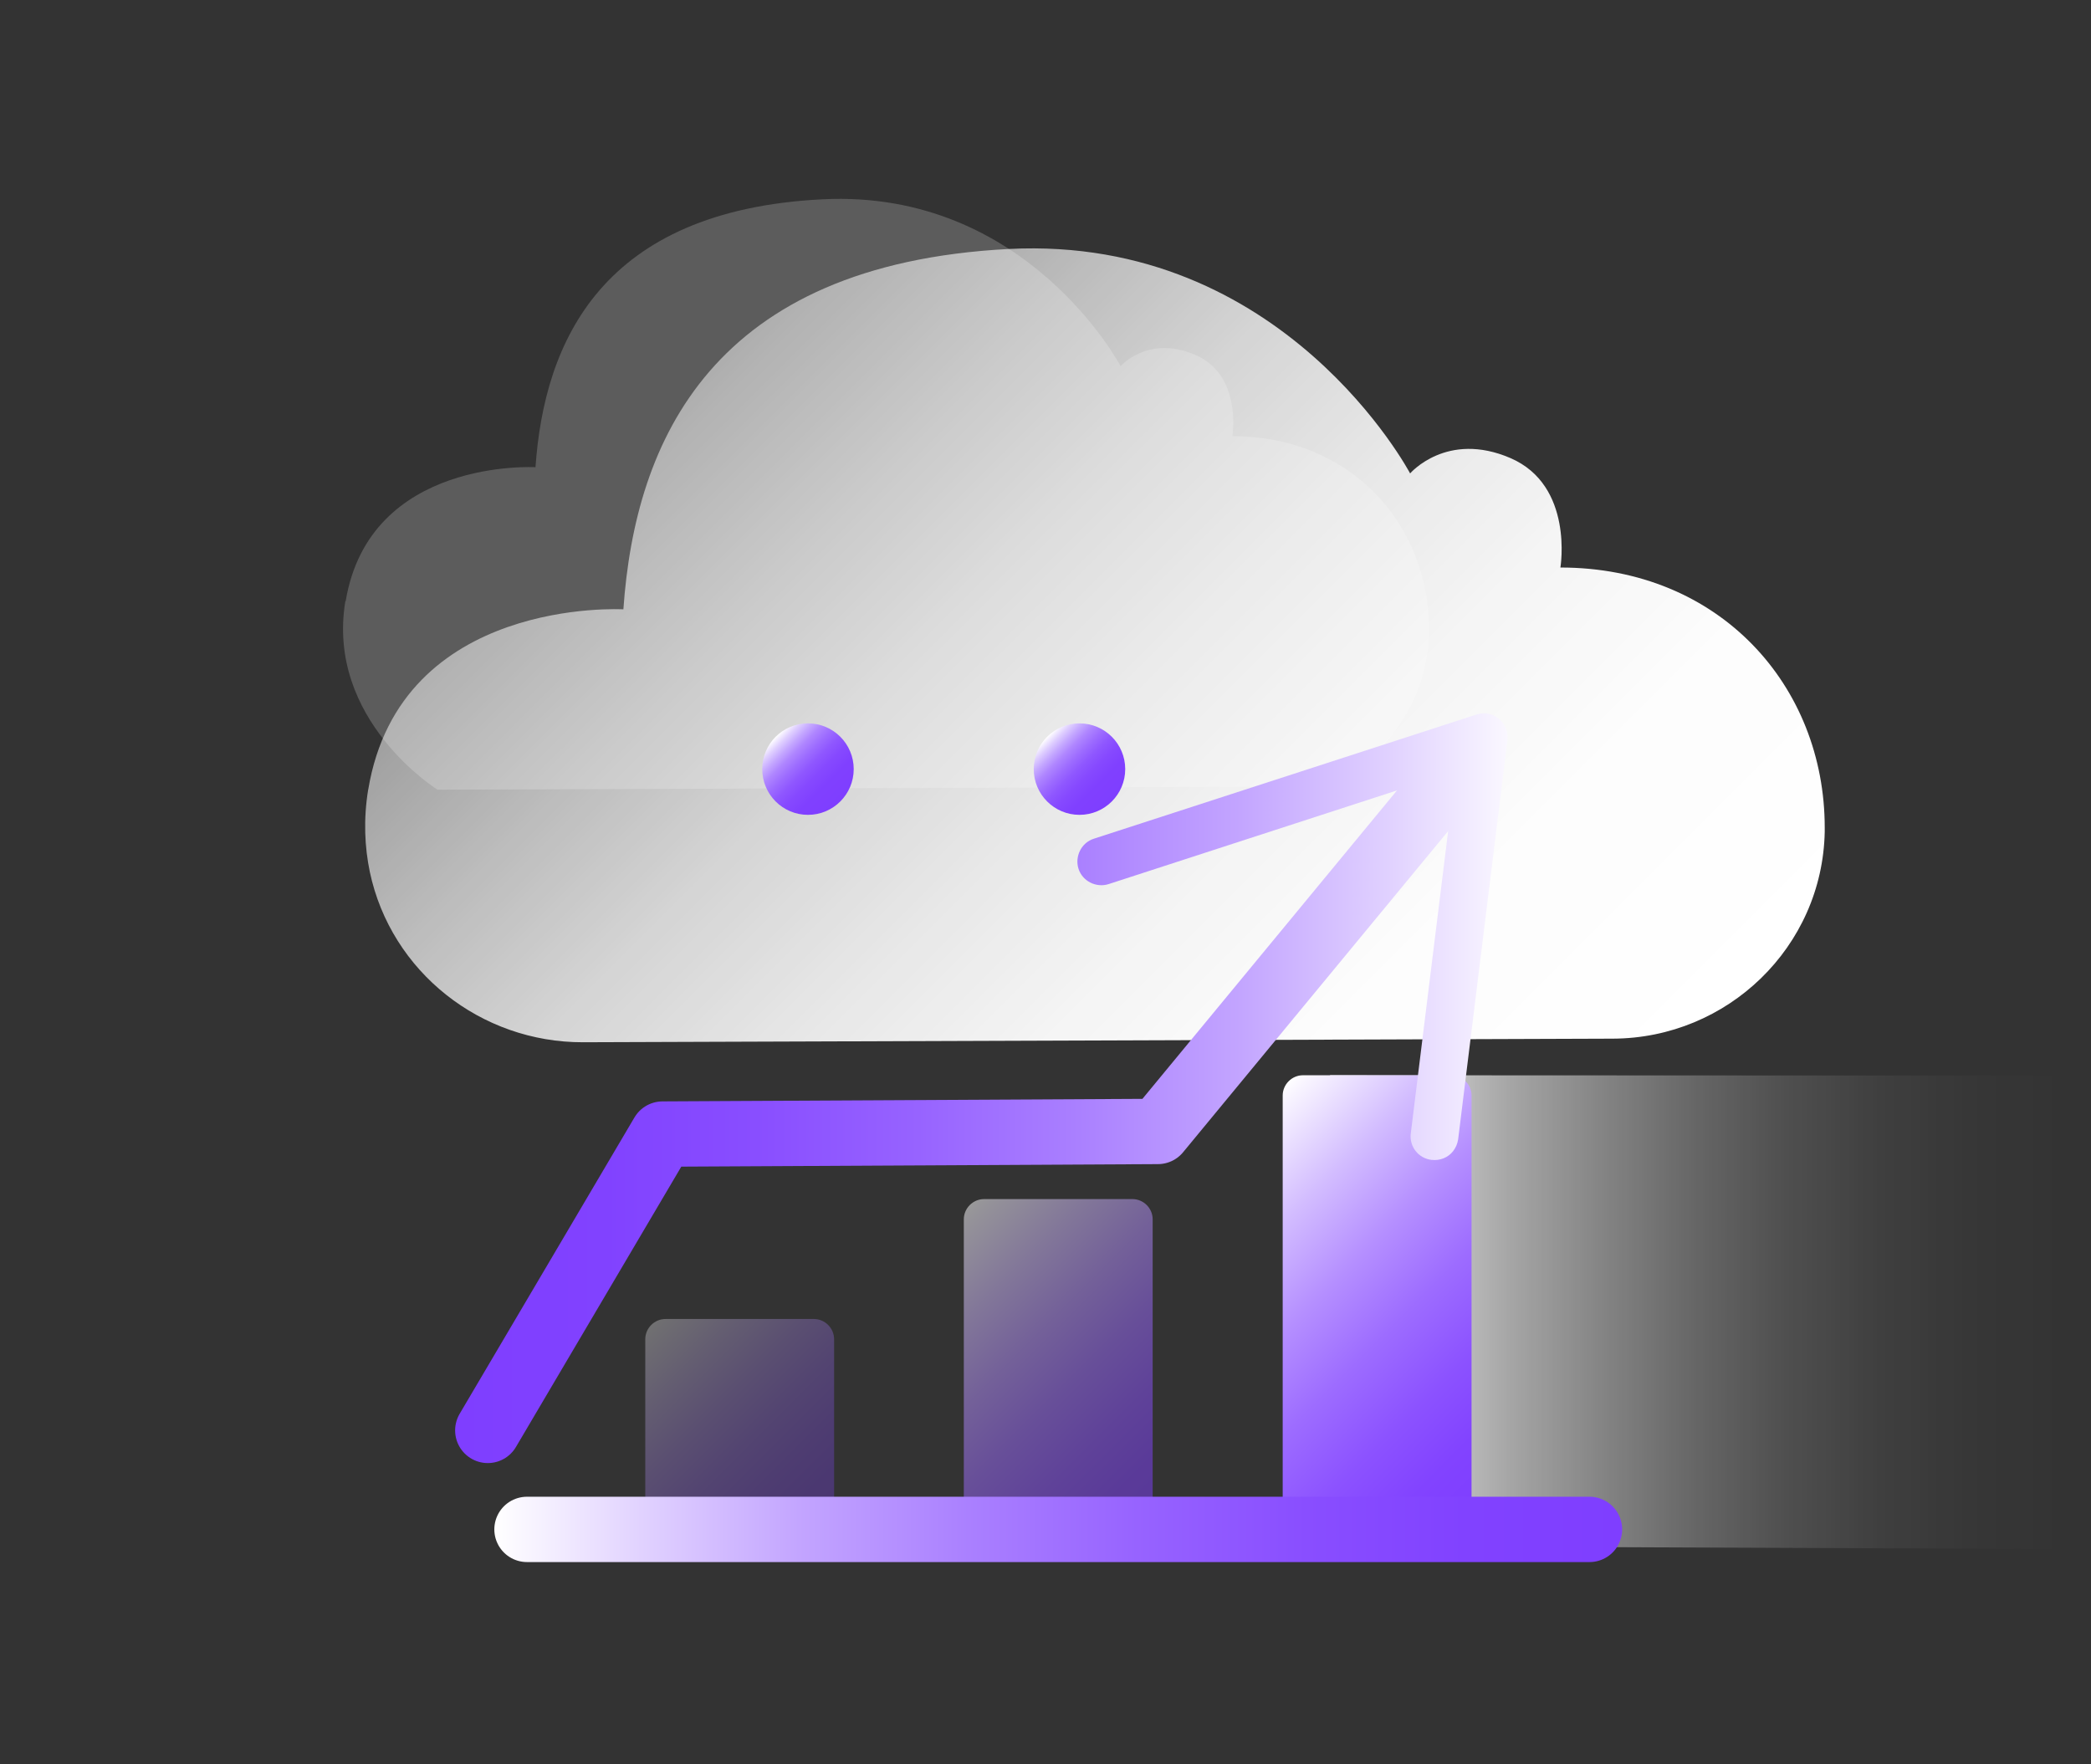
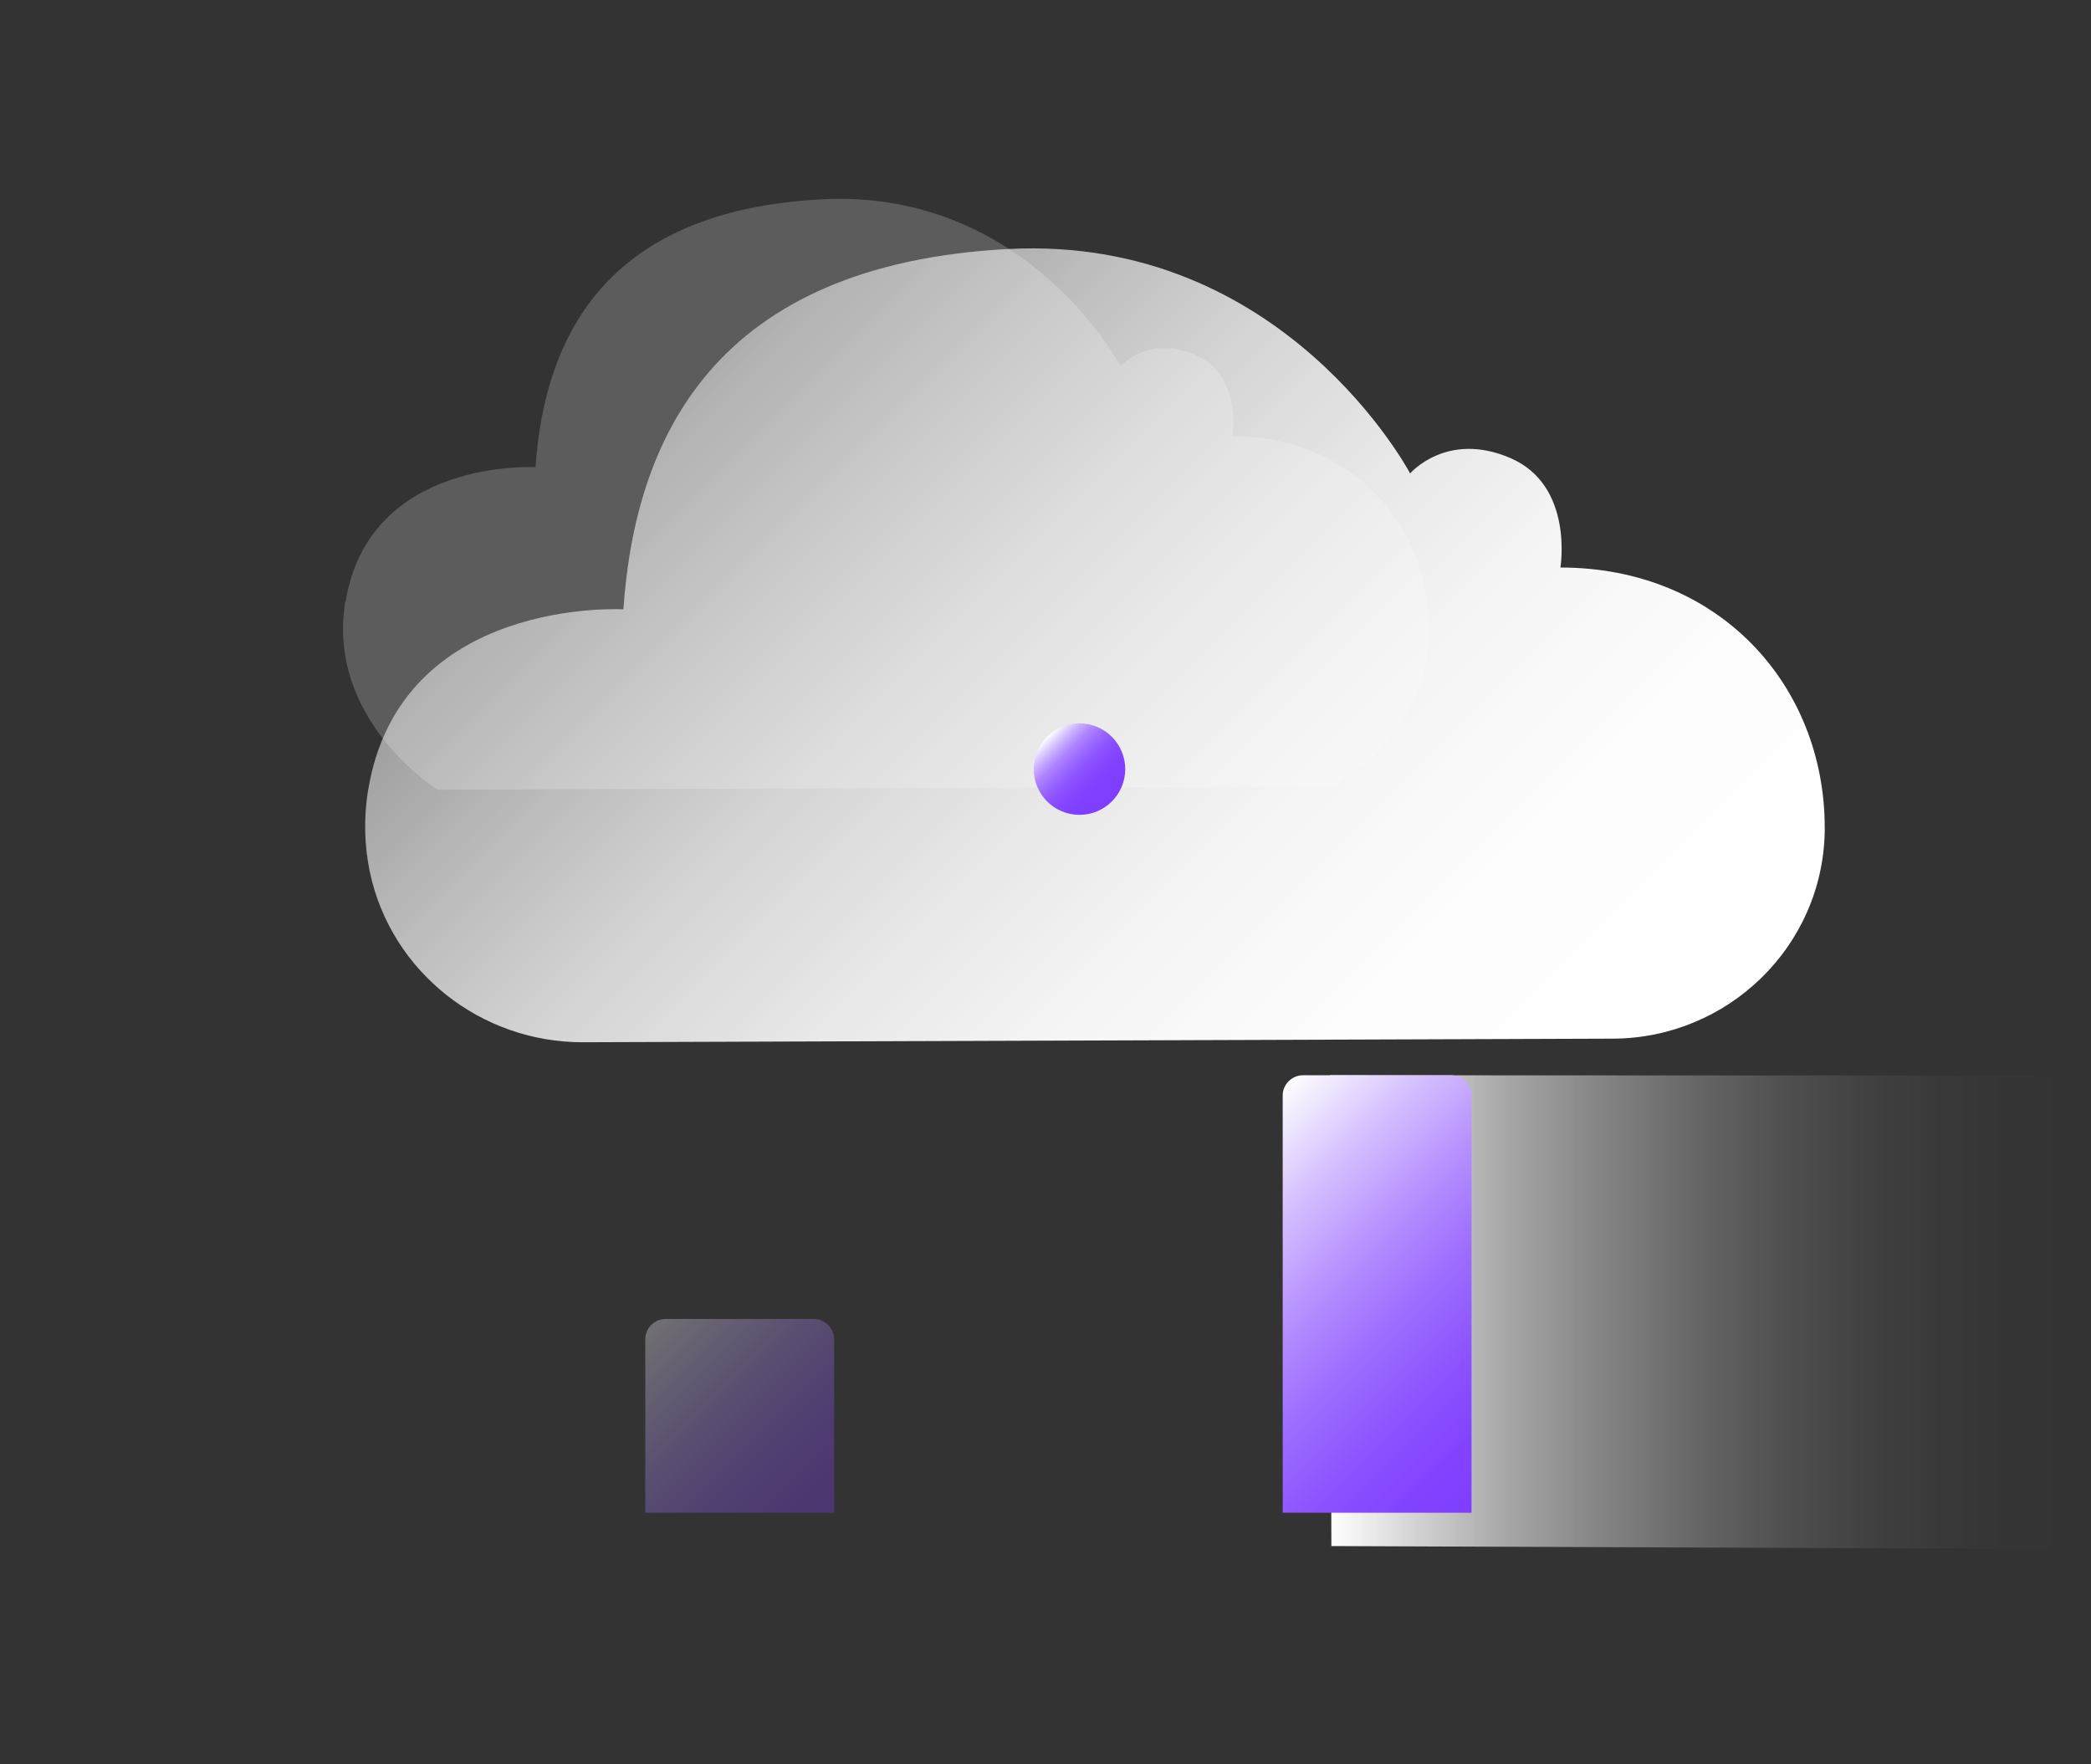
<svg xmlns="http://www.w3.org/2000/svg" xmlns:xlink="http://www.w3.org/1999/xlink" id="_图层_1" viewBox="0 0 64 54">
  <rect x="0" y="0" width="64" height="54" fill="#333333" stroke="none" />
  <defs>
    <style>.cls-1{fill:url(#_未命名的渐变_22);}.cls-2{fill:url(#_未命名的渐变_60);}.cls-3{fill:url(#_未命名的渐变_216-2);}.cls-4{fill:#fff;opacity:.2;}.cls-5{fill:url(#_未命名的渐变_22-2);opacity:.5;}.cls-6{stroke:url(#_未命名的渐变_216);}.cls-6,.cls-7{fill:none;stroke-linecap:round;stroke-linejoin:round;stroke-width:2px;}.cls-7{stroke:url(#_未命名的渐变_131);}.cls-8{fill:url(#_未命名的渐变_22-3);opacity:.3;}.cls-9{fill:url(#_未命名的渐变_6);}.cls-10{fill:url(#_未命名的渐变_7);}.cls-11{fill:url(#_未命名的渐变_60-2);}</style>
    <linearGradient id="_未命名的渐变_7" x1="40.71" y1="40.16" x2="63.08" y2="40.16" gradientUnits="userSpaceOnUse">
      <stop offset="0" stop-color="#fff" />
      <stop offset=".12" stop-color="#fff" stop-opacity=".78" />
      <stop offset=".24" stop-color="#fff" stop-opacity=".57" />
      <stop offset=".37" stop-color="#fff" stop-opacity=".4" />
      <stop offset=".5" stop-color="#fff" stop-opacity=".25" />
      <stop offset=".62" stop-color="#fff" stop-opacity=".14" />
      <stop offset=".75" stop-color="#fff" stop-opacity=".06" />
      <stop offset=".87" stop-color="#fff" stop-opacity=".02" />
      <stop offset="1" stop-color="#fff" stop-opacity="0" />
    </linearGradient>
    <linearGradient id="_未命名的渐变_6" x1="46.18" y1="37.67" x2="20.78" y2="12.27" gradientUnits="userSpaceOnUse">
      <stop offset="0" stop-color="#fff" />
      <stop offset=".22" stop-color="#fff" stop-opacity=".99" />
      <stop offset=".39" stop-color="#fff" stop-opacity=".95" />
      <stop offset=".55" stop-color="#fff" stop-opacity=".88" />
      <stop offset=".7" stop-color="#fff" stop-opacity=".79" />
      <stop offset=".84" stop-color="#fff" stop-opacity=".67" />
      <stop offset=".98" stop-color="#fff" stop-opacity=".53" />
      <stop offset="1" stop-color="#fff" stop-opacity=".5" />
    </linearGradient>
    <linearGradient id="_未命名的渐变_60" x1="25.72" y1="24.53" x2="23.74" y2="22.55" gradientUnits="userSpaceOnUse">
      <stop offset="0" stop-color="#7f3eff" />
      <stop offset=".24" stop-color="#8040ff" />
      <stop offset=".39" stop-color="#8649ff" />
      <stop offset=".51" stop-color="#8f57ff" />
      <stop offset=".62" stop-color="#9d6cff" />
      <stop offset=".73" stop-color="#af86ff" />
      <stop offset=".82" stop-color="#c4a7ff" />
      <stop offset=".91" stop-color="#deceff" />
      <stop offset=".99" stop-color="#fbf9ff" />
      <stop offset="1" stop-color="#fff" />
    </linearGradient>
    <linearGradient id="_未命名的渐变_60-2" x1="34.03" y1="24.53" x2="32.05" y2="22.55" xlink:href="#_未命名的渐变_60" />
    <linearGradient id="_未命名的渐变_22" x1="46.85" y1="44.48" x2="37.44" y2="35.08" gradientUnits="userSpaceOnUse">
      <stop offset="0" stop-color="#7f3eff" />
      <stop offset=".12" stop-color="#8243ff" />
      <stop offset=".26" stop-color="#8c52ff" />
      <stop offset=".43" stop-color="#9d6cff" />
      <stop offset=".6" stop-color="#b58fff" />
      <stop offset=".78" stop-color="#d3bdff" />
      <stop offset=".97" stop-color="#f8f4ff" />
      <stop offset="1" stop-color="#fff" />
    </linearGradient>
    <linearGradient id="_未命名的渐变_22-2" x1="36.15" y1="45.43" x2="28.64" y2="37.92" xlink:href="#_未命名的渐变_22" />
    <linearGradient id="_未命名的渐变_22-3" x1="25.47" y1="46.35" x2="19.8" y2="40.68" xlink:href="#_未命名的渐变_22" />
    <linearGradient id="_未命名的渐变_216" x1="13.93" y1="33.56" x2="46.87" y2="33.56" gradientUnits="userSpaceOnUse">
      <stop offset="0" stop-color="#7f3eff" />
      <stop offset=".14" stop-color="#8142ff" />
      <stop offset=".28" stop-color="#894eff" />
      <stop offset=".43" stop-color="#9763ff" />
      <stop offset=".58" stop-color="#aa80ff" />
      <stop offset=".73" stop-color="#c3a5ff" />
      <stop offset=".87" stop-color="#e1d2ff" />
      <stop offset="1" stop-color="#fff" />
    </linearGradient>
    <linearGradient id="_未命名的渐变_216-2" x1="13.93" y1="28.67" x2="46.87" y2="28.67" xlink:href="#_未命名的渐变_216" />
    <linearGradient id="_未命名的渐变_131" x1="15.13" y1="46.81" x2="49.65" y2="46.81" gradientUnits="userSpaceOnUse">
      <stop offset="0" stop-color="#fff" />
      <stop offset=".13" stop-color="#e1d2ff" />
      <stop offset=".27" stop-color="#c3a5ff" />
      <stop offset=".42" stop-color="#aa80ff" />
      <stop offset=".57" stop-color="#9763ff" />
      <stop offset=".72" stop-color="#894eff" />
      <stop offset=".86" stop-color="#8142ff" />
      <stop offset="1" stop-color="#7f3eff" />
    </linearGradient>
  </defs>
  <polygon class="cls-10" points="40.71 32.91 40.75 47.32 63.04 47.41 63.08 32.92 40.71 32.91" />
  <path class="cls-4" d="M10.58,18.4c.73-4.4,5.81-4.1,5.81-4.1,.27-3.85,2.03-7.86,8.78-8.2,6.27-.32,9.13,5.11,9.13,5.11,0,0,.83-.97,2.28-.35,1.45,.62,1.14,2.49,1.14,2.49,3.63,0,6.02,2.7,6.02,5.92s-2.93,4.8-2.93,4.8l-27.42,.1s-3.42-2.13-2.82-5.77Z" />
  <path class="cls-9" d="M11.27,24.17c.98-5.92,7.81-5.52,7.81-5.52,.36-5.18,2.73-10.56,11.8-11.03,8.43-.43,12.28,6.87,12.28,6.87,0,0,1.12-1.31,3.07-.47,1.95,.84,1.53,3.35,1.53,3.35,4.88,0,8.09,3.63,8.09,7.96,0,.05,0,.09,0,.13-.07,3.52-2.97,6.32-6.49,6.33l-31.51,.11c-3.13,.01-5.88-2.15-6.53-5.21-.16-.77-.2-1.61-.05-2.53Z" />
-   <circle class="cls-2" cx="24.73" cy="23.54" r="1.4" />
  <circle class="cls-11" cx="33.04" cy="23.54" r="1.4" />
  <path class="cls-1" d="M39.26,46.3v-12.77c0-.34,.28-.62,.62-.62h4.54c.34,0,.62,.28,.62,.62v12.77" />
-   <path class="cls-5" d="M29.5,46.3v-8.98c0-.34,.28-.62,.62-.62h4.54c.34,0,.62,.28,.62,.62v8.98" />
  <path class="cls-8" d="M19.75,46.3v-5.31c0-.34,.28-.62,.62-.62h4.54c.34,0,.62,.28,.62,.62v5.31" />
  <g>
-     <polyline class="cls-6" points="14.93 43.78 20.28 34.71 35.44 34.63 44.75 23.35" />
-     <path class="cls-3" d="M43.81,35.5c-.4-.05-.68-.41-.63-.81l1.37-11.08-10.62,3.45c-.38,.12-.8-.09-.92-.47-.12-.38,.09-.8,.47-.92l11.71-3.8c.24-.08,.5-.03,.69,.13,.19,.16,.29,.41,.26,.65l-1.51,12.22c-.02,.14-.08,.27-.16,.37-.15,.19-.4,.29-.65,.26Z" />
-   </g>
-   <line class="cls-7" x1="16.13" y1="46.81" x2="48.65" y2="46.81" />
+     </g>
</svg>